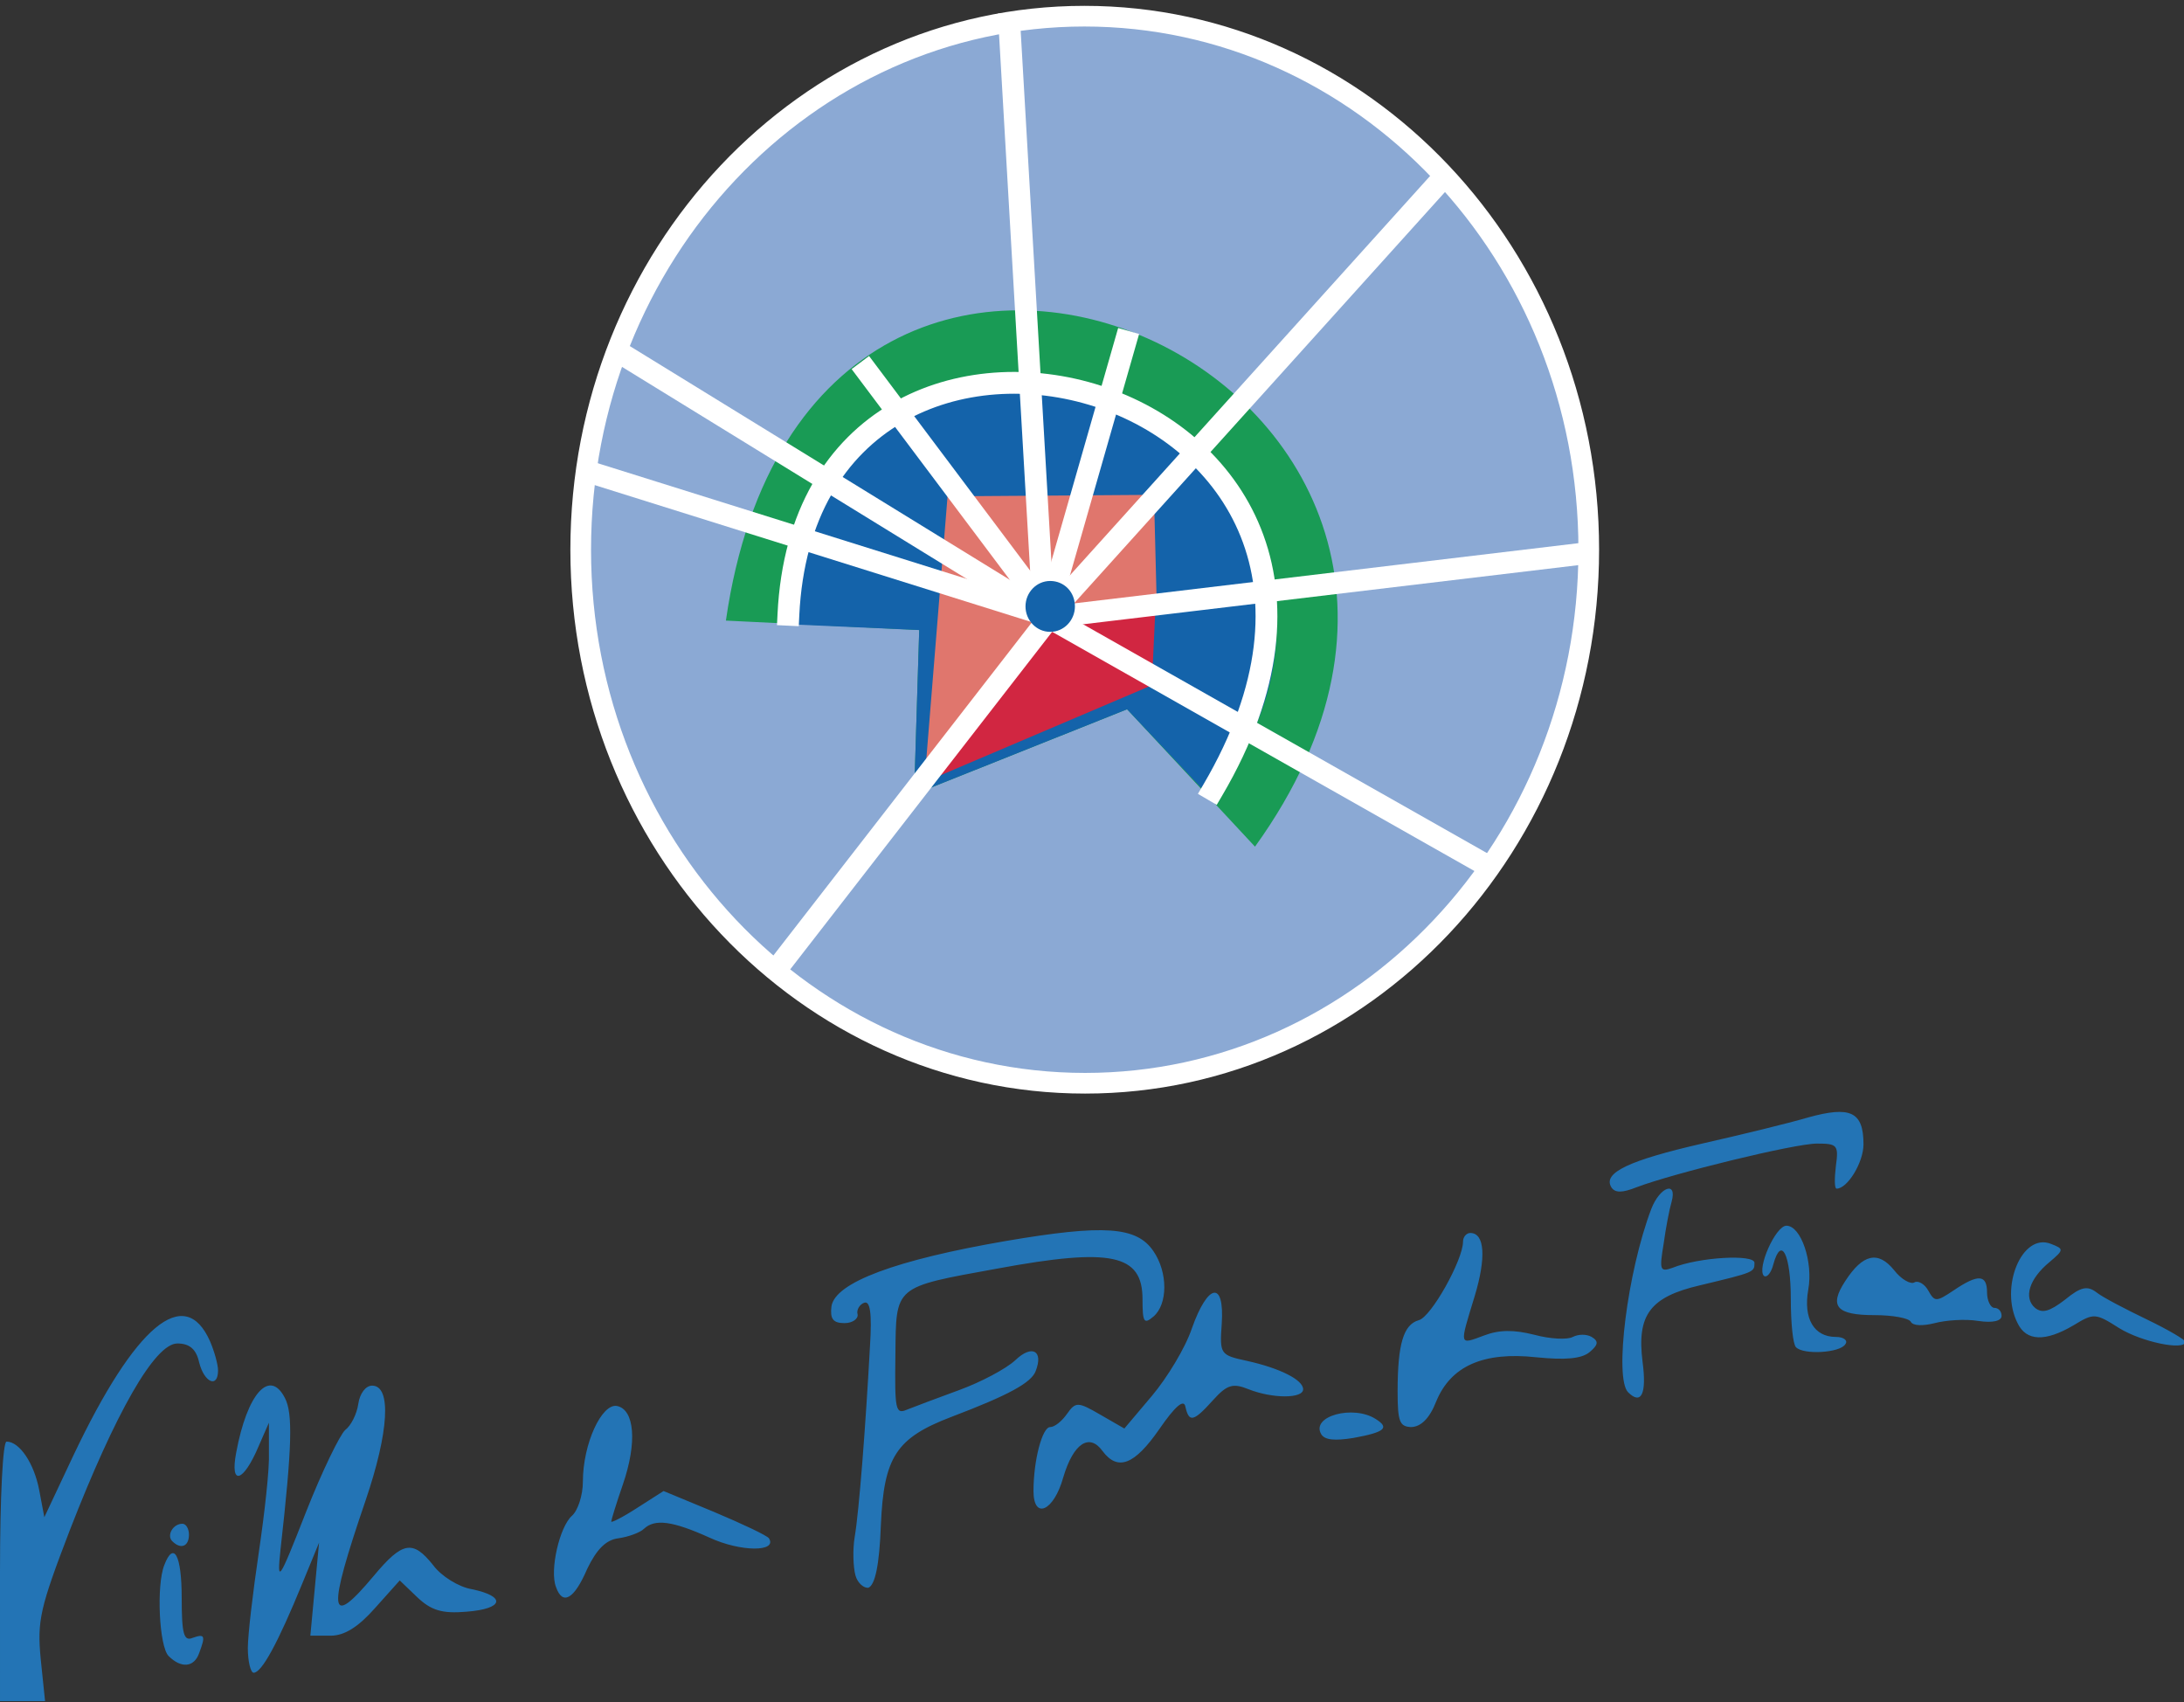
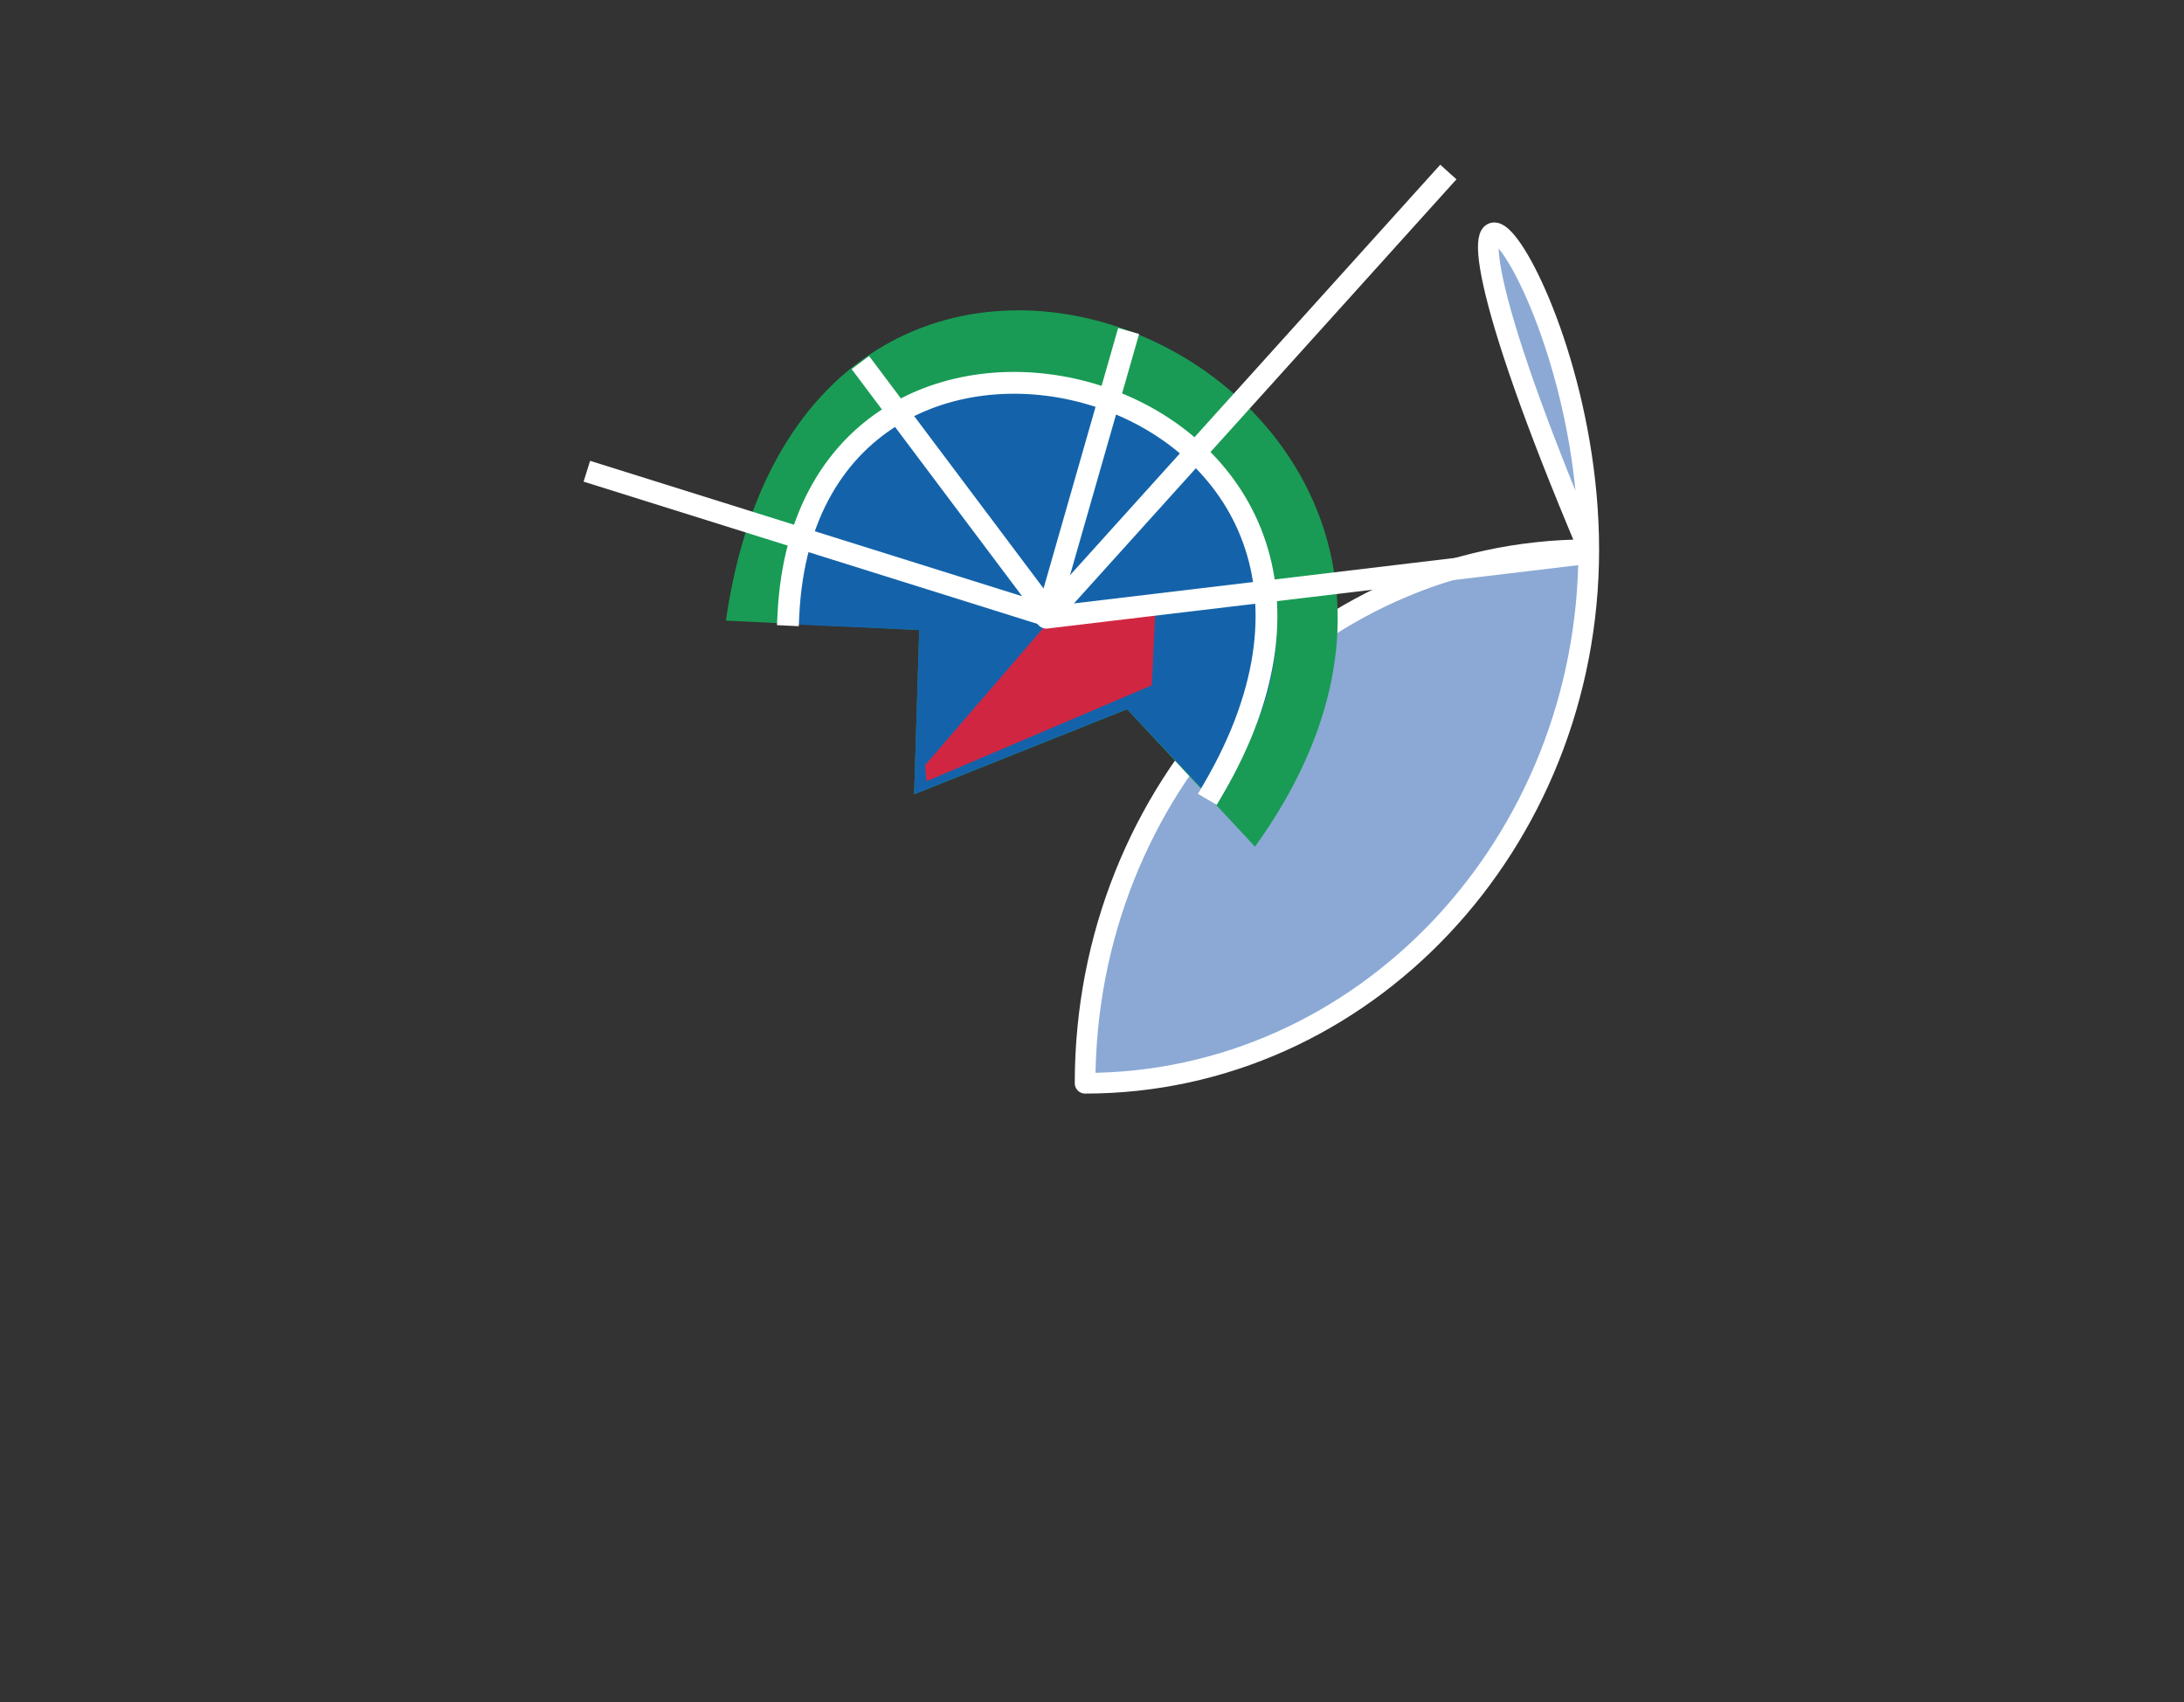
<svg xmlns="http://www.w3.org/2000/svg" xmlns:ns1="http://www.inkscape.org/namespaces/inkscape" xmlns:ns2="http://sodipodi.sourceforge.net/DTD/sodipodi-0.dtd" version="1.1" id="svg2" ns1:version="0.47 r22583" ns2:docname="Logo_de_Fort_de_France_%28Martinique%29.svg" x="0px" y="0px" viewBox="0 0 300.5 234.2" style="enable-background:new 0 0 300.5 234.2;" xml:space="preserve">
  <rect x="0" y="0" width="300.5" height="234.2" fill="#333333" stroke="none" />
  <style type="text/css"> .st0{fill:#8BA9D4;stroke:#FFFFFF;stroke-width:2.843;stroke-linecap:square;stroke-linejoin:round;} .st1{fill:#199B55;} .st2{fill:#1463AA;} .st3{fill:none;stroke:#FFFFFF;stroke-width:3;stroke-linecap:square;} .st4{fill:#E0766D;} .st5{fill:#D12641;} .st6{fill:none;stroke:#FFFFFF;stroke-width:3;stroke-linecap:square;stroke-linejoin:round;} .st7{fill:#2374B5;} </style>
  <g id="layer1" transform="translate(-43.5,-375.374)" ns1:groupmode="layer" ns1:label="Calque 1">
    <g id="g3690">
      <g id="g2829">
-         <path id="path2827" ns2:cx="94.140839" ns2:cy="82.522507" ns2:rx="51.848625" ns2:ry="76.044655" ns2:type="arc" class="st0" d=" M262.1,451c0,40.5-31,73.4-69.3,73.4c-38.3,0-69.4-32.9-69.4-73.4c0,0,0,0,0,0c0-40.5,31-73.4,69.3-73.4 C231,377.6,262.1,410.4,262.1,451C262.1,451,262.1,451,262.1,451z" />
+         <path id="path2827" ns2:cx="94.140839" ns2:cy="82.522507" ns2:rx="51.848625" ns2:ry="76.044655" ns2:type="arc" class="st0" d=" M262.1,451c0,40.5-31,73.4-69.3,73.4c0,0,0,0,0,0c0-40.5,31-73.4,69.3-73.4 C231,377.6,262.1,410.4,262.1,451C262.1,451,262.1,451,262.1,451z" />
        <g id="g3672" transform="translate(239.077,-1.049)">
          <path id="path3658" ns2:nodetypes="cccccc" class="st1" d="M-69.1,463.1l-0.7,22.6l29.3-11.7l17.6,18.9 c45.9-63.7-61.1-112.4-72.8-31.1L-69.1,463.1z" />
          <path id="path3662" ns2:nodetypes="cccccc" class="st2" d="M-69.1,463.1l-0.7,22.6l29.3-11.7l11.7,12.4 c36-46.9-48.8-91-58.4-24.1L-69.1,463.1z" />
          <path id="path3668" ns2:nodetypes="cc" class="st3" d="M-87.1,461c2.7-55.9,91.5-32.3,58.4,24.1" />
-           <path id="path3664" ns2:nodetypes="cccccc" class="st4" d="M-68.2,481.8l3-37.1l28.4-0.2l0.4,15.8l-13.7,0.6 C-50.2,460.9-68.2,481.8-68.2,481.8z" />
          <path id="path3666" ns2:nodetypes="cccccc" class="st5" d="M-36.6,460.1l-0.5,10.6l-31,13.2l-0.2-2.2l18.1-21 C-50,460.7-36.6,460.1-36.6,460.1z" />
          <path id="path2876" ns2:nodetypes="ccc" class="st6" d="M2.7,401.2l-54.3,60.2l73.7-8.8" />
-           <path id="path2874" ns2:nodetypes="ccc" class="st6" d="M-109.4,425.5l57.4,35.3l-4.7-81.1" />
          <path id="path2880" ns2:nodetypes="ccc" class="st6" d="M-113.4,441.7l61.9,19.4l10.8-37.7" />
-           <path id="path2878" ns2:nodetypes="ccc" class="st6" d="M8.3,495.1l-59.5-33.7l-36.4,46.9" />
          <path id="path2882" ns2:nodetypes="cc" class="st6" d="M-76.3,427.5l25,33.3" />
        </g>
-         <path id="path2858" class="st7" d="M43.5,591.6c0-10.4,0.4-17.9,0.9-17.9c1.8,0,3.8,3,4.5,6.7l0.7,3.7l4-8.5 c8.5-17.9,15.3-23.6,18.8-15.7c0.6,1.4,1.1,3.2,1.1,4c0,2.5-1.9,1.7-2.6-1.1c-0.4-1.8-1.3-2.6-3-2.6c-3.1,0-8.5,9.5-14.8,25.7 c-4.1,10.7-4.5,12.4-4,17.7l0.6,5.8h-3.1h-3.1V591.6z M77.6,602.1c0-1.8,0.7-7.7,1.5-13.1c0.8-5.4,1.5-11.6,1.4-13.8l0-4.1 l-1.4,3.2c-2.1,5-4,5.6-3.1,0.9c1.5-8.1,4.6-11.6,6.7-7.5c1.1,2.1,1,6.6-0.6,20.8c-0.5,4.8-0.3,4.6,3.5-5.1 c2.2-5.6,4.7-10.7,5.4-11.3c0.8-0.6,1.6-2.2,1.8-3.6c0.2-1.4,1-2.5,1.9-2.5c2.7,0,2.3,6.4-0.9,15.8c-5.3,15.5-5.1,17.8,1.1,10.4 c4-4.8,5.4-5,8.2-1.5c1.1,1.5,3.5,3,5.3,3.3c4.8,1,4.4,2.7-0.7,3.1c-3.4,0.3-4.9-0.2-6.8-2l-2.4-2.3l-3.4,3.8 c-2.3,2.6-4.2,3.8-6.1,3.8h-2.8l0.6-6.4l0.6-6.4l-2.3,5.6c-3.4,8.3-5.6,12.3-6.7,12.3C78,605.5,77.6,604,77.6,602.1L77.6,602.1z M66.7,603.2c-1.3-1.3-1.7-9.7-0.6-12.5c1.3-3.4,2.4-1.4,2.4,4.5c0,5,0.3,6,1.5,5.5c1.7-0.6,1.8-0.3,0.9,2.1 C70.2,604.8,68.4,604.9,66.7,603.2L66.7,603.2z M120,593.7c-0.9-2.3,0.5-8.3,2.2-9.8c0.8-0.7,1.5-2.8,1.5-4.7 c0-5.2,2.6-10.8,4.7-10.4c2.4,0.5,2.8,5,0.8,10.8c-0.9,2.6-1.6,4.9-1.6,5.1c0,0.2,1.6-0.6,3.6-1.9l3.6-2.3l7,2.9 c3.8,1.6,7.2,3.2,7.5,3.6c1.2,1.9-3.9,1.9-8.2-0.1c-5.1-2.3-7.5-2.6-9-1.2c-0.5,0.5-2.1,1.1-3.5,1.3c-1.7,0.2-3,1.5-4.3,4.2 C122.5,595.4,120.9,596.3,120,593.7L120,593.7z M161.2,592.1c-0.3-1.1-0.4-3.5-0.1-5.3c0.6-3.5,1.5-15.2,2.1-26.2 c0.3-4.7,0-6.3-0.8-6c-0.6,0.2-1.1,1-0.9,1.6c0.1,0.6-0.7,1.2-1.8,1.2c-1.6,0-2-0.6-1.8-2.3c0.5-3.3,8.9-6.4,24-9 c13.5-2.3,18-2,20.3,1.4c2,2.9,2,7.3,0,9c-1.3,1.1-1.5,0.8-1.5-2.4c0-6.2-4.3-7.1-20-4.2c-14.3,2.6-13.9,2.3-14,11.9 c-0.1,7.5,0,8.2,1.6,7.5c1-0.4,4.2-1.6,7.2-2.7c3-1.1,6.4-2.9,7.7-4.1c2.3-2.2,3.9-1.3,2.8,1.5c-0.6,1.6-3.7,3.3-11.6,6.3 c-7.6,2.9-9.3,5.5-9.7,14.9c-0.2,5.5-0.8,8.2-1.7,8.6C162.4,593.9,161.5,593.2,161.2,592.1L161.2,592.1z M67.2,587.4 c-0.8-0.8,0.1-2.4,1.4-2.4c0.5,0,0.9,0.7,0.9,1.5C69.5,588.1,68.4,588.6,67.2,587.4z M185.7,580.5c0-4.2,1.2-8.8,2.3-8.8 c0.6,0,1.6-0.8,2.3-1.8c1.2-1.7,1.5-1.7,4.6,0.1l3.3,1.9l3.8-4.5c2.1-2.5,4.6-6.6,5.5-9.3c2.2-6.2,4.5-6.6,4.1-0.6 c-0.3,4.2-0.2,4.3,3.5,5.1c4.5,1,7.7,2.6,7.7,3.9c0,1.3-4.2,1.3-7.5,0c-2.2-0.9-3-0.6-4.9,1.5c-2.7,3-3.3,3.1-3.8,0.9 c-0.2-1.1-1.4-0.1-3.6,3.1c-3.4,4.9-5.7,5.8-7.8,3c-1.8-2.5-4-1.1-5.4,3.6C188.5,583.3,185.7,584.5,185.7,580.5L185.7,580.5z M225.3,572.7c-1.5-2.5,4.4-4.1,7.5-2.1c1.9,1.2,1.3,1.8-3.1,2.6C227.2,573.6,225.8,573.5,225.3,572.7z M235.8,566.8 c0-6.5,0.8-9.2,2.9-9.8c1.7-0.4,6.1-8.3,6.1-10.8c0-0.7,0.5-1.2,1-1.2c2,0,2.2,3.4,0.6,8.7c-2.1,6.9-2.2,6.7,1.3,5.4 c2.1-0.8,4.1-0.8,6.9-0.1c2.2,0.6,4.6,0.7,5.3,0.3c0.8-0.4,1.9-0.4,2.6,0c1,0.6,0.9,1.1-0.3,2.1c-1.1,0.9-3.3,1.1-7.3,0.7 c-7.3-0.8-11.8,1.2-13.8,6.1c-0.9,2.3-2.1,3.5-3.5,3.5C236.1,571.6,235.8,571,235.8,566.8L235.8,566.8z M267.5,566.9 c-1.9-2-0.1-16.5,3.2-25.2c1.2-3.1,3.6-3.9,2.8-1c-0.3,1-0.8,3.6-1.1,5.8c-0.6,3.6-0.5,3.9,1.2,3.3c3.7-1.5,11.3-1.9,11.3-0.7 c0,1.3,0,1.3-7.5,3.1c-6.9,1.6-8.7,4.1-7.9,10.5C270.1,567.2,269.3,568.7,267.5,566.9L267.5,566.9z M290.6,560.7 c-0.4-0.4-0.7-3.3-0.7-6.6c0-6.1-1.3-8.8-2.4-4.8c-0.3,1.2-0.9,1.9-1.3,1.6c-1-1,1.6-6.9,3.1-6.9c2,0,3.7,5,3,8.8 c-0.7,4,0.8,6.5,3.8,6.5c1.1,0,1.7,0.5,1.3,1C296.7,561.5,291.6,561.8,290.6,560.7L290.6,560.7z M335.1,558.1 c-3.3-2.1-3.5-2.1-6.3-0.4c-3.9,2.3-6.5,2.2-7.7-0.3c-2.5-4.9,0.6-12.5,4.6-10.9c1.8,0.7,1.8,0.8-0.2,2.5c-2.8,2.3-3.6,4.9-2,6.3 c1,0.8,2,0.5,4.1-1.1c2.2-1.8,3.1-2,4.4-1c0.9,0.7,4,2.3,6.9,3.7s5.3,2.8,5.3,3.1C344,561.2,338.2,560,335.1,558.1L335.1,558.1z M306.4,557.2c-0.3-0.5-2.5-0.9-5-0.9c-5.2,0-6.3-1.2-4-4.7c2.4-3.7,4.5-4.2,6.7-1.5c1,1.3,2.3,2,2.8,1.7 c0.5-0.3,1.4,0.2,1.9,1.1c0.9,1.6,1.1,1.6,3.5,0c3.4-2.3,4.6-2.2,4.6,0.3c0,1.1,0.5,2.1,1,2.1c0.6,0,1,0.5,1,1.1 c0,0.7-1.2,1-3.2,0.7c-1.8-0.3-4.5-0.1-6,0.3C308.1,557.8,306.7,557.8,306.4,557.2L306.4,557.2z M265.2,538.7 c-1.2-2,2.5-3.7,12.5-6c5.3-1.2,11.9-2.8,14.6-3.6c5.8-1.6,7.6-0.8,7.6,3.7c0,2.5-2.2,6.1-3.7,6.1c-0.3,0-0.3-1.4-0.1-3.1 c0.4-2.9,0.2-3.1-2.6-3.1c-3.1,0-19.8,4.1-24.8,6C266.7,539.5,265.7,539.5,265.2,538.7L265.2,538.7z" />
-         <path id="path3686" ns2:cx="185.42992" ns2:cy="460.31998" ns2:rx="2.4141526" ns2:ry="3.2188702" ns2:type="arc" class="st2" d=" M191.4,458.8c0,1.9-1.5,3.5-3.4,3.5s-3.4-1.6-3.4-3.5s1.5-3.5,3.4-3.5S191.4,456.8,191.4,458.8z" />
      </g>
    </g>
  </g>
</svg>